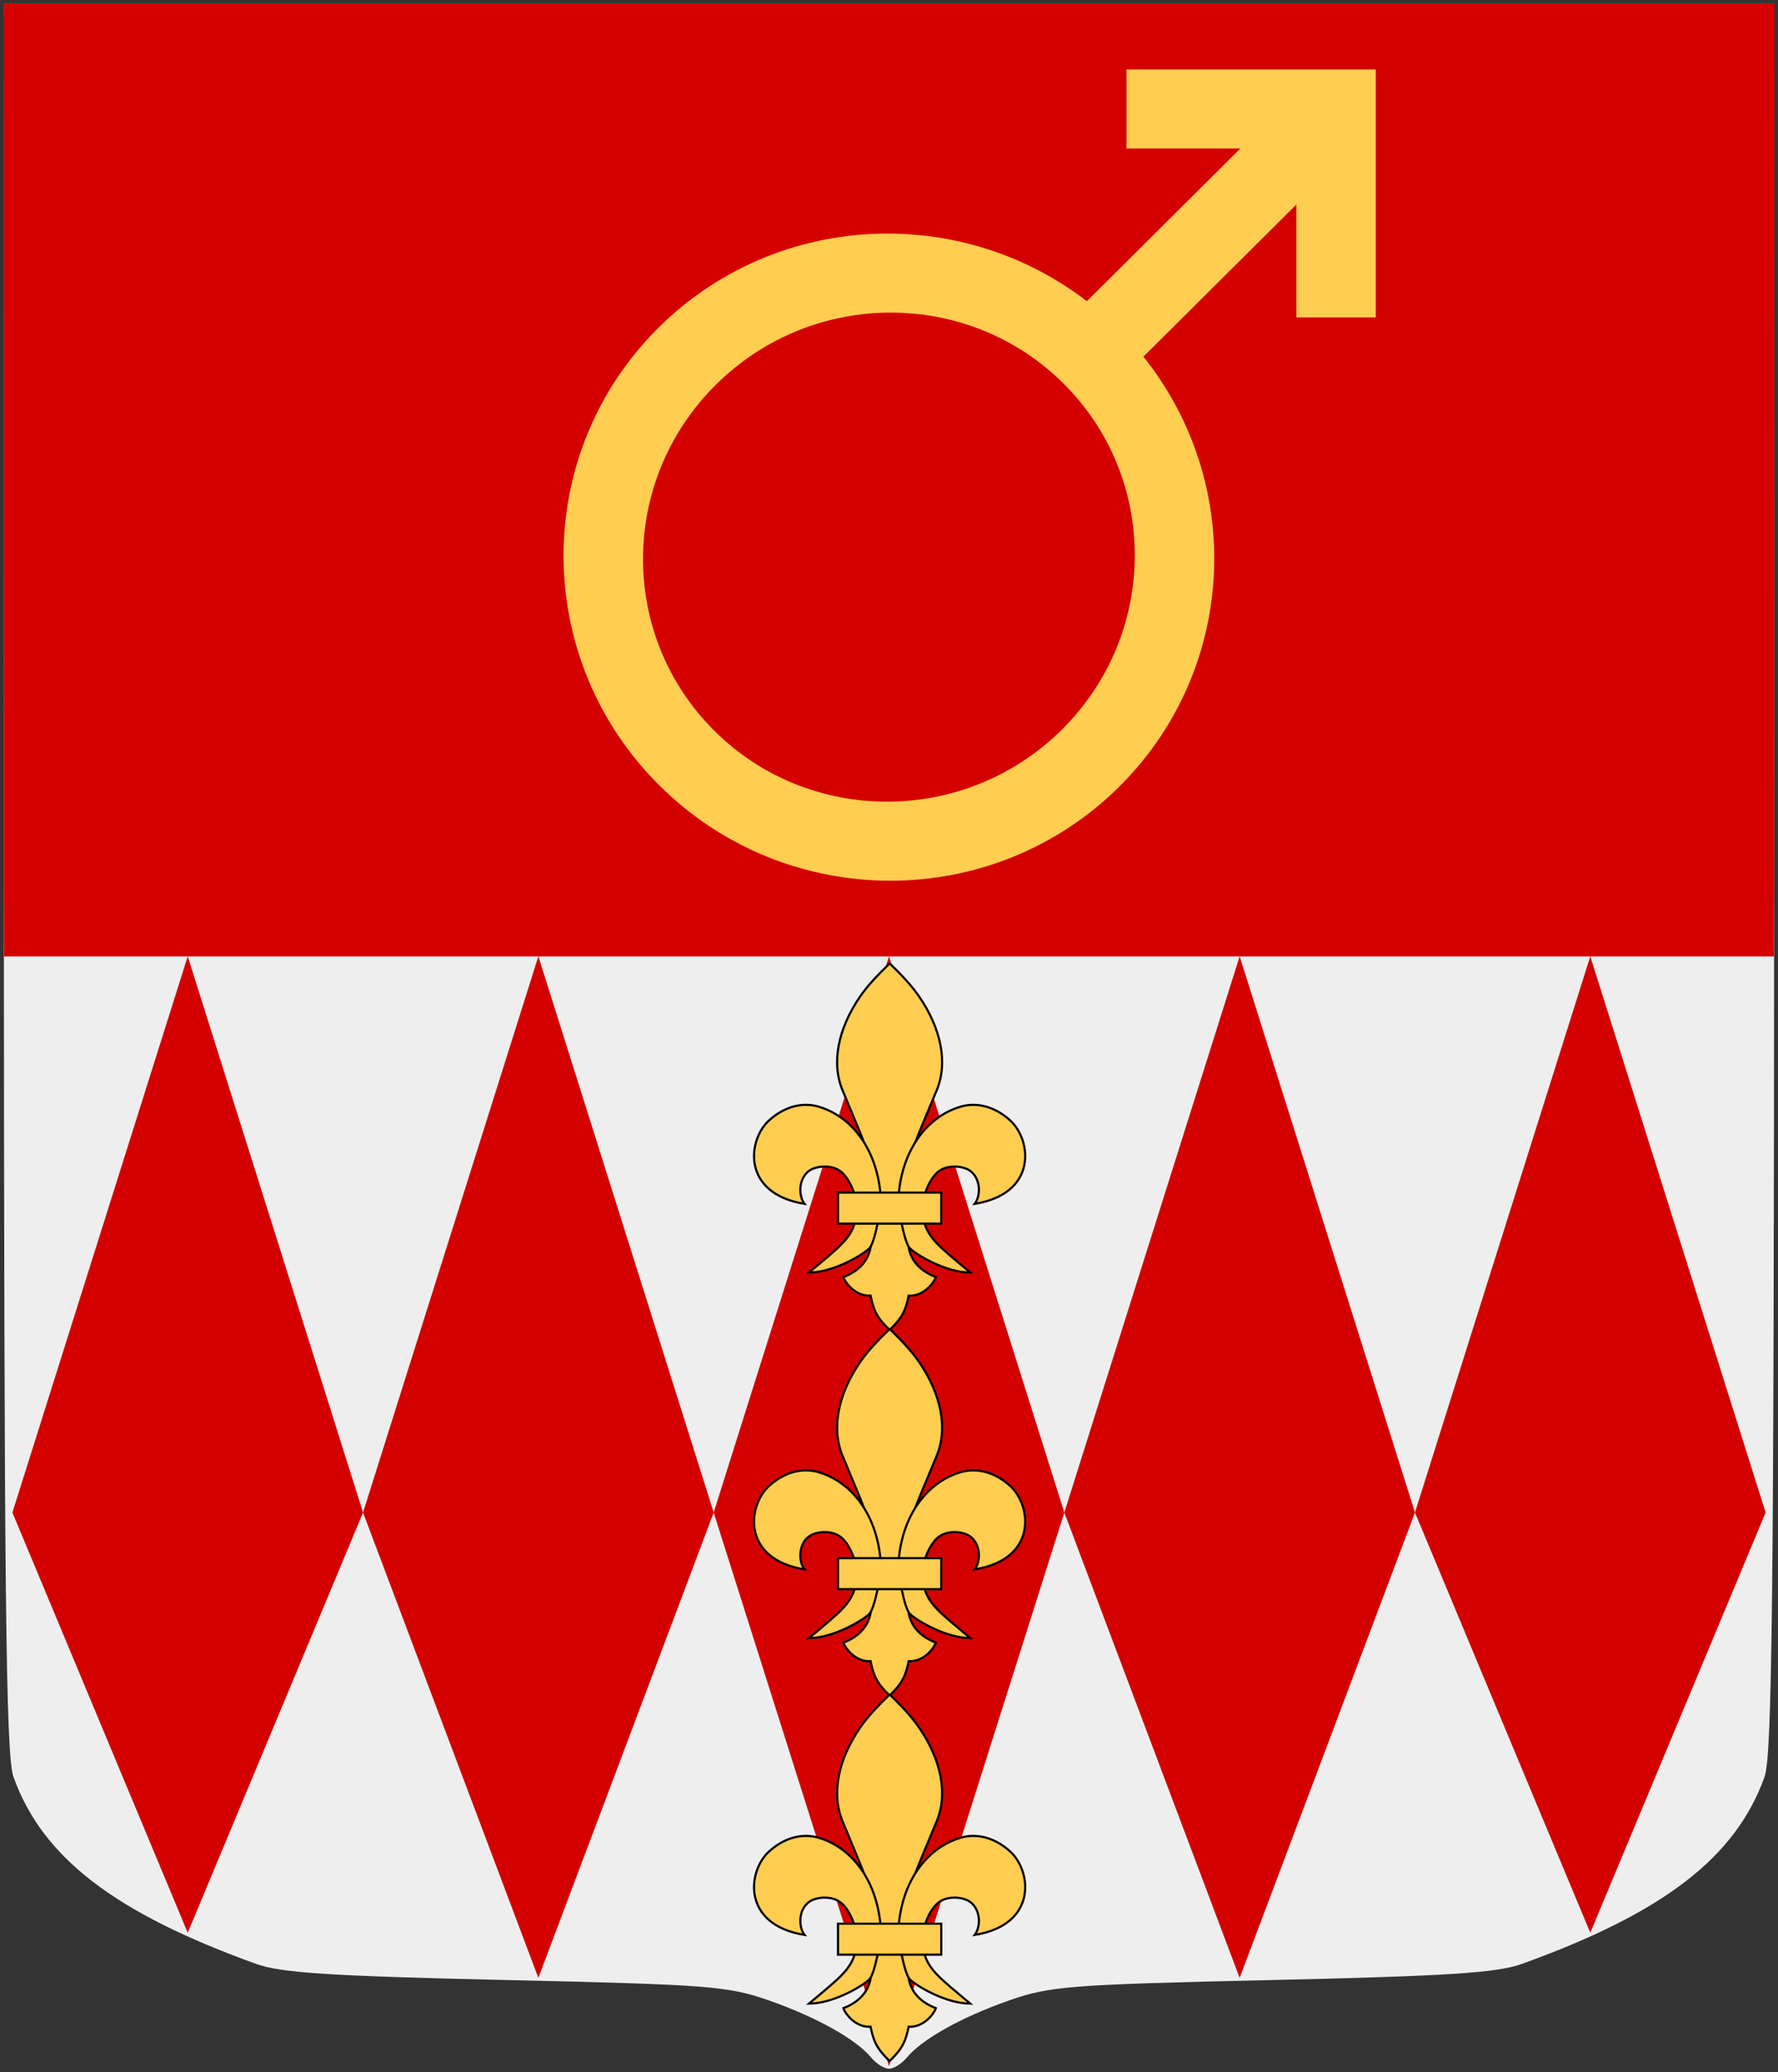
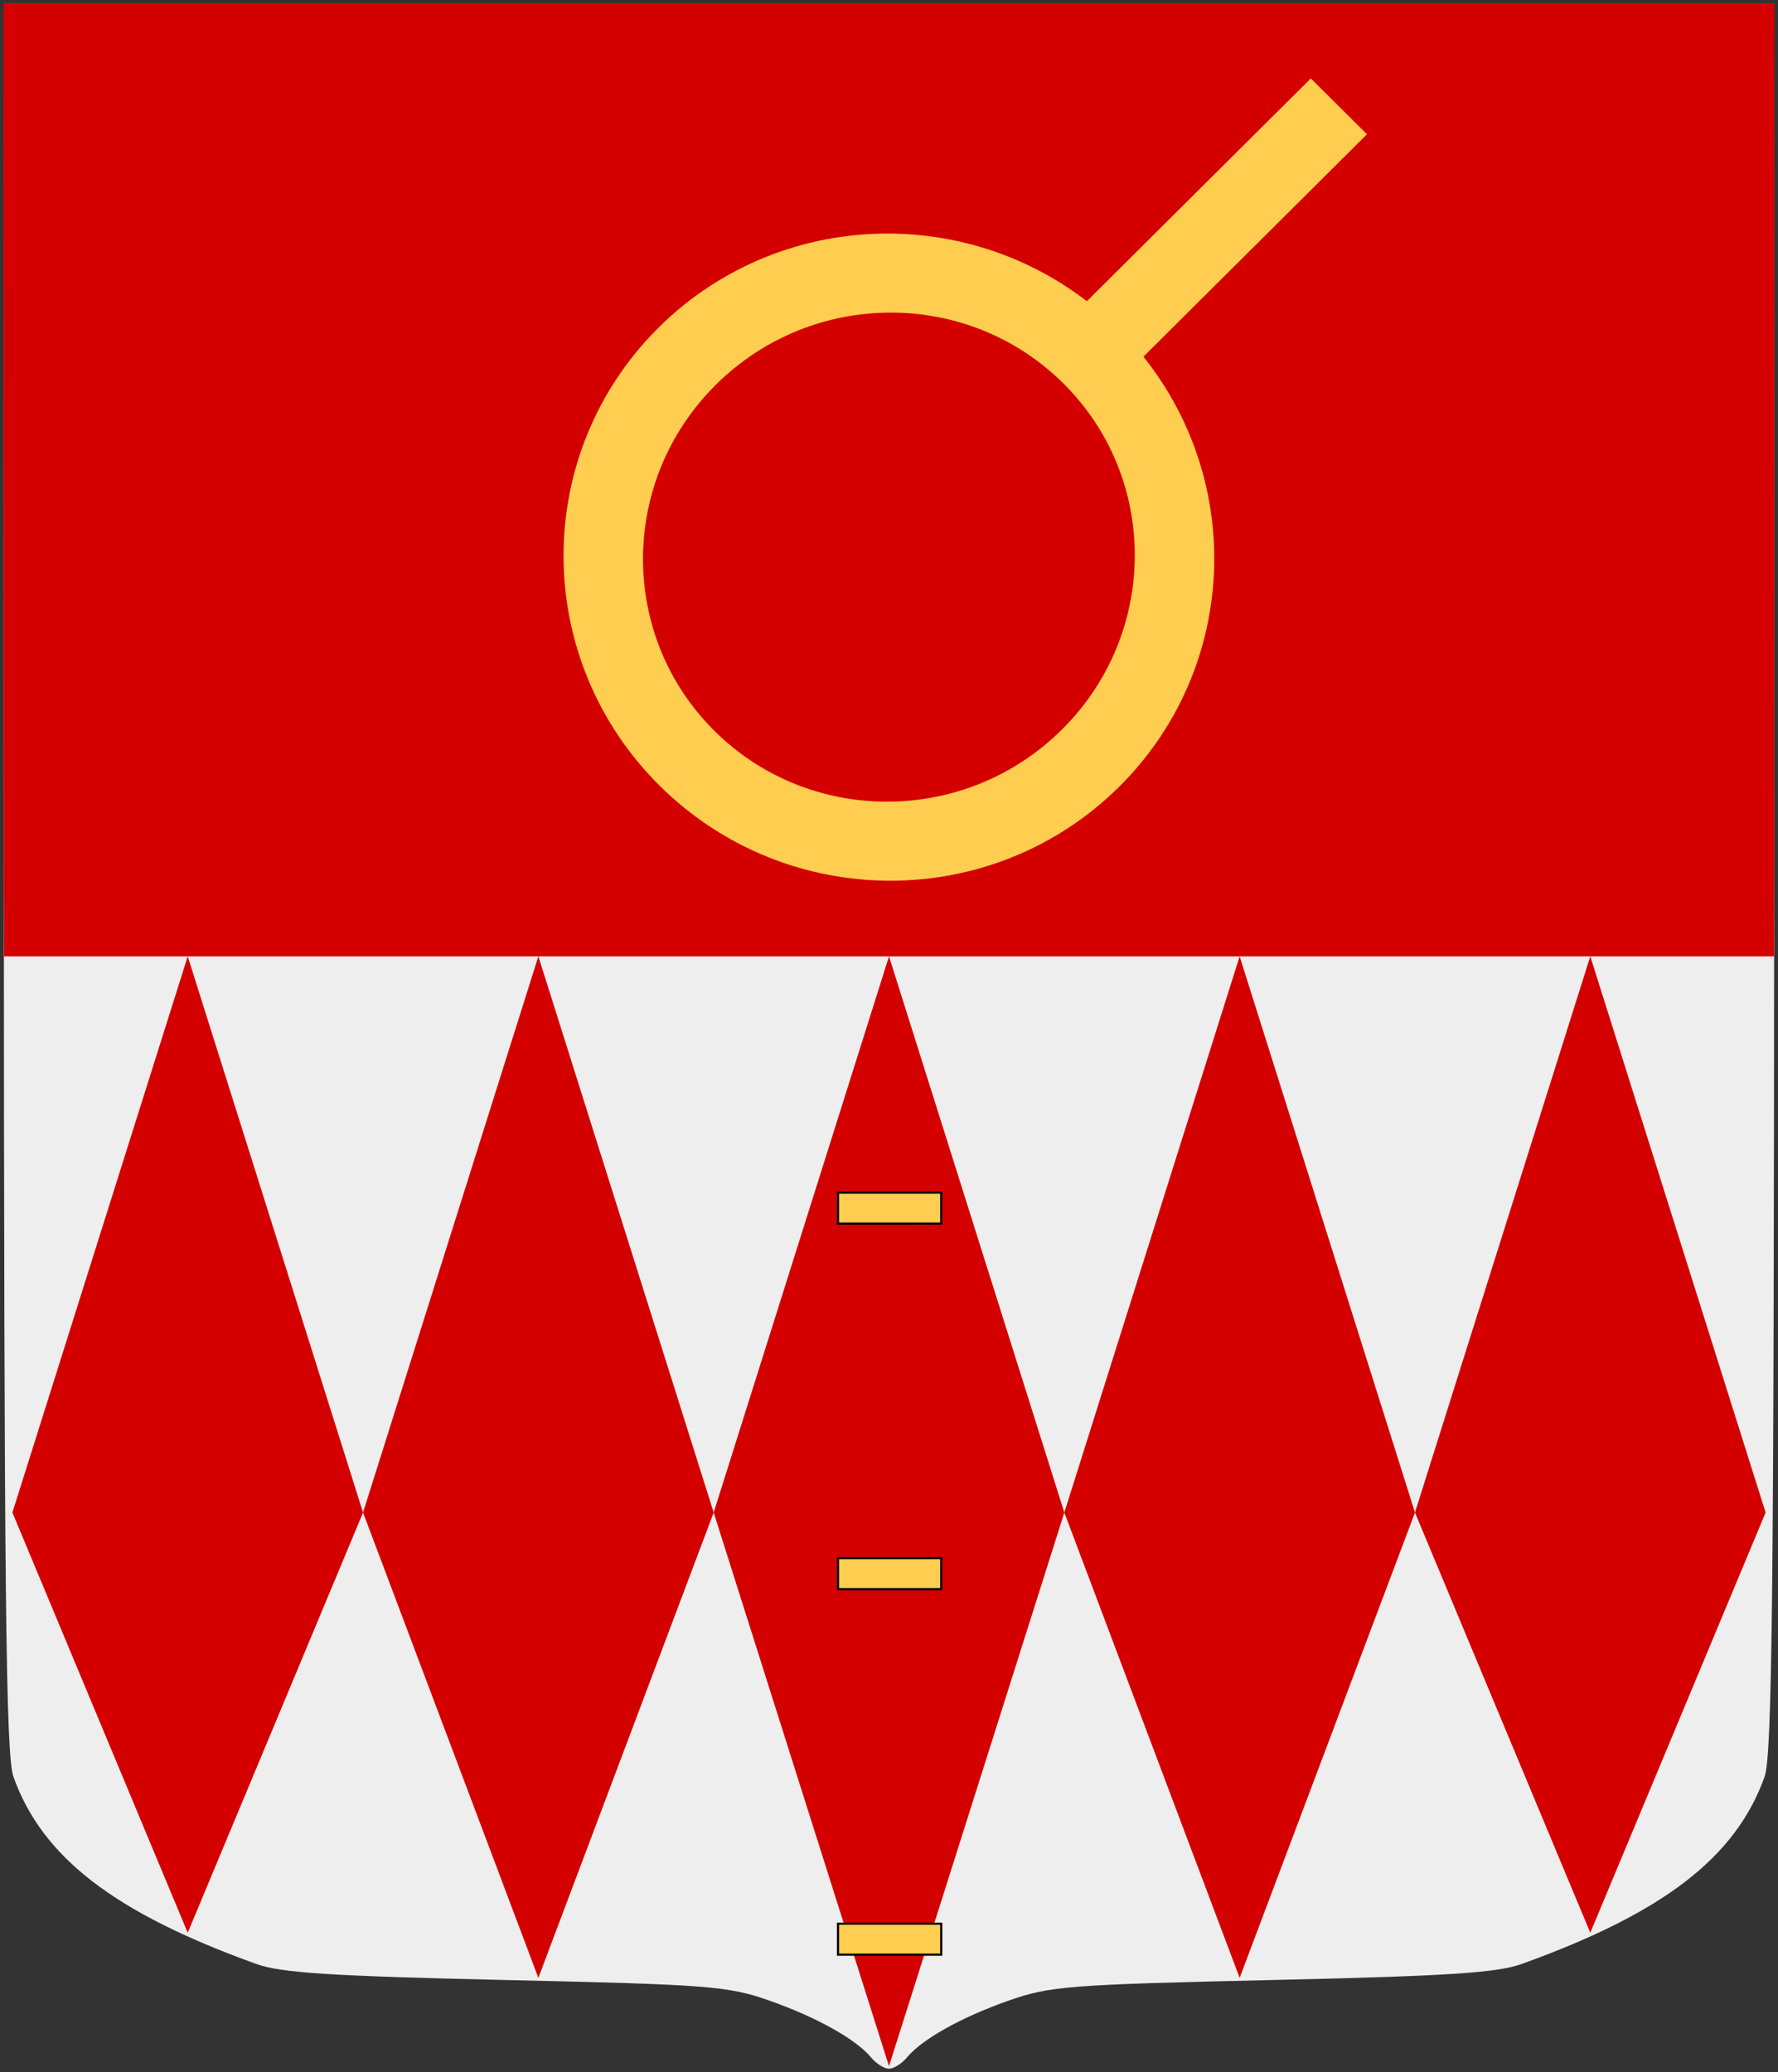
<svg xmlns="http://www.w3.org/2000/svg" xmlns:xlink="http://www.w3.org/1999/xlink" version="1.0" width="251" height="292.5">
  <rect width="100%" height="100%" fill="#333333" stroke="none" />
  <path d="M122.978 290.42c-2.147-2.586-7.693-5.687-14.37-8.034-5.828-2.048-8.47-2.255-37.162-2.902-24.69-.557-31.76-1.01-35.232-2.257-20.051-7.204-30.266-15.074-34.32-26.441C.819 247.772.577 225.072.542 123.805L.5.495h250l-.042 123.31c-.035 101.267-.277 123.967-1.352 126.98-4.054 11.368-14.269 19.238-34.32 26.442-3.472 1.247-10.542 1.7-35.232 2.257-28.692.647-31.334.854-37.162 2.902-6.677 2.347-12.223 5.448-14.37 8.035-.72.868-1.856 1.579-2.522 1.579-.666 0-1.801-.71-2.522-1.58z" style="fill:#eee;fill-opacity:1" />
  <path d="m100.75 213.495 24.75-78.505 24.75 78.505-24.75 78.148-24.75-78.148z" style="fill:#d40000;fill-opacity:1;fill-rule:evenodd;stroke:none;stroke-width:1.5;stroke-linecap:butt;stroke-miterlimit:4;stroke-opacity:1" />
  <path d="m.5.5.031 123.313c.002 4.559.029 6.941.031 11.187h249.875c.003-4.246.03-6.628.032-11.188L250.5.5H.5z" style="fill:#d40000;fill-opacity:1;fill-rule:evenodd;stroke:none;stroke-width:1.5;stroke-linecap:butt;stroke-miterlimit:4;stroke-opacity:1" />
  <path d="M51.25 213.495 76 134.99l24.75 78.505L76 279.179l-24.75-65.684z" style="fill:#d40000;fill-opacity:1;fill-rule:evenodd;stroke:none;stroke-width:1.5;stroke-linecap:butt;stroke-miterlimit:4;stroke-opacity:1" id="a" />
  <path d="M1.75 213.495 26.5 134.99l24.75 78.505-24.75 59.312-24.75-59.312z" style="fill:#d40000;fill-opacity:1;fill-rule:evenodd;stroke:none;stroke-width:1.5;stroke-linecap:butt;stroke-miterlimit:4;stroke-opacity:1" id="b" />
  <use transform="translate(99)" width="251" height="292.5" xlink:href="#a" />
  <use transform="translate(198)" width="251" height="292.5" xlink:href="#b" />
  <g style="stroke:#ffcd50;stroke-opacity:1">
    <path d="m387.95 489.603-9.288 9.288" style="opacity:1;color:#000;fill:none;fill-opacity:.75;fill-rule:evenodd;stroke:#ffcd50;stroke-width:3;stroke-linecap:butt;stroke-linejoin:miter;marker:none;marker-start:none;marker-mid:none;marker-end:none;stroke-miterlimit:4;stroke-dasharray:none;stroke-dashoffset:0;stroke-opacity:1;visibility:visible;display:inline;overflow:visible" transform="matrix(3.738 0 0 3.718 -1261.145 -1805.333)" />
    <path d="M49.396 36.705c0 9.012-6.995 16.319-15.623 16.319-8.63 0-15.624-7.307-15.624-16.32 0-9.012 6.995-16.319 15.624-16.319 8.628 0 15.623 7.307 15.623 16.32z" transform="matrix(1.824 1.814 -1.748 1.738 128.046 -46.414)" style="opacity:1;color:#000;fill:none;fill-opacity:1;fill-rule:evenodd;stroke:#ffcd50;stroke-width:4.441;stroke-linecap:butt;stroke-linejoin:miter;marker:none;marker-start:none;marker-mid:none;marker-end:none;stroke-miterlimit:4;stroke-dasharray:none;stroke-dashoffset:0;stroke-opacity:1;visibility:visible;display:inline;overflow:visible" />
-     <path d="M379.928 489.702h7.914v7.914" style="fill:none;fill-rule:evenodd;stroke:#ffcd50;stroke-width:3;stroke-linecap:butt;stroke-linejoin:miter;stroke-miterlimit:4;stroke-dasharray:none;stroke-opacity:1" transform="matrix(3.738 0 0 3.718 -1261.145 -1805.333)" />
  </g>
  <g style="fill:#ffcd50;fill-opacity:1;stroke:#000;stroke-opacity:1" id="c">
-     <path d="M370.561 101.022c-.689-.607-.864-.563-1.577.355-28.987 28.42-54.734 54.699-74.927 84.116-56.524 82.248-75.406 171.577-43.774 243.83 62.796 152.856 86.758 191.675 86.758 313.393l-14.985 75.597c-2.105 38.916-26.051 69.954-70.984 87.31 5.787 16.395 32.603 49.816 69.8 47.56 7.35 35.356 14.638 55.171 48.112 87.31.853.77.823.77 1.577 0 33.474-32.139 40.763-51.954 48.111-87.31 37.198 2.256 64.014-31.165 69.801-47.56-44.932-17.356-68.879-48.394-70.984-87.31l-14.985-75.597c0-121.718 23.962-160.537 86.758-313.394 31.632-72.252 12.75-161.581-43.774-243.83-20.238-29.482-45.86-55.979-74.927-84.47z" style="fill:#ffcd50;fill-opacity:1;fill-rule:evenodd;stroke:#000;stroke-width:5.537;stroke-miterlimit:4;stroke-dasharray:none;stroke-opacity:1" transform="matrix(.055 0 0 .055 105.249 130.458)" />
-     <path d="M421.596 831.524c16.165 16.537 92.55 62.394 155.214 62.394-81.685-68.587-111.25-89.228-120.883-141.24-9.634-52.014 21.472-109.258 43.815-121.125 13.868-9.928 43.535-14.449 69.807-2.9 34.37 17.35 35.841 66.511 18.66 88.966 162.329-26.494 146.208-164.252 90.926-214.257-44.694-40.402-93.416-46.72-130.984-33.98-85.369 26.892-153.76 116.531-156.556 250.427 0 0 14.761 96.124 30.001 111.715zM317.949 831.524c-16.165 16.537-92.55 62.394-155.214 62.394 81.685-68.587 111.25-89.228 120.883-141.24 9.634-52.014-21.472-109.258-43.815-121.125-13.868-9.928-43.535-14.449-69.807-2.9-34.37 17.35-35.841 66.511-18.66 88.966C-10.993 691.125 5.128 553.367 60.41 503.362c44.694-40.402 93.416-46.72 130.984-33.98 85.369 26.892 153.76 116.531 156.556 250.427 0 0-14.761 96.124-30.001 111.715z" style="fill:#ffcd50;fill-opacity:1;fill-rule:evenodd;stroke:#000;stroke-width:5.537;stroke-miterlimit:4;stroke-dasharray:none;stroke-opacity:1" transform="matrix(.055 0 0 .055 105.249 130.458)" />
    <path style="fill:#ffcd50;fill-opacity:1;stroke:#000;stroke-width:5.537;stroke-miterlimit:4;stroke-dasharray:none;stroke-opacity:1" d="M237.27 688.778h265.006v79.502H237.27z" transform="matrix(.055 0 0 .055 105.249 130.458)" />
  </g>
  <use transform="translate(0 51.596)" width="251" height="292.5" xlink:href="#c" />
  <use transform="translate(0 103.191)" width="251" height="292.5" xlink:href="#c" />
</svg>